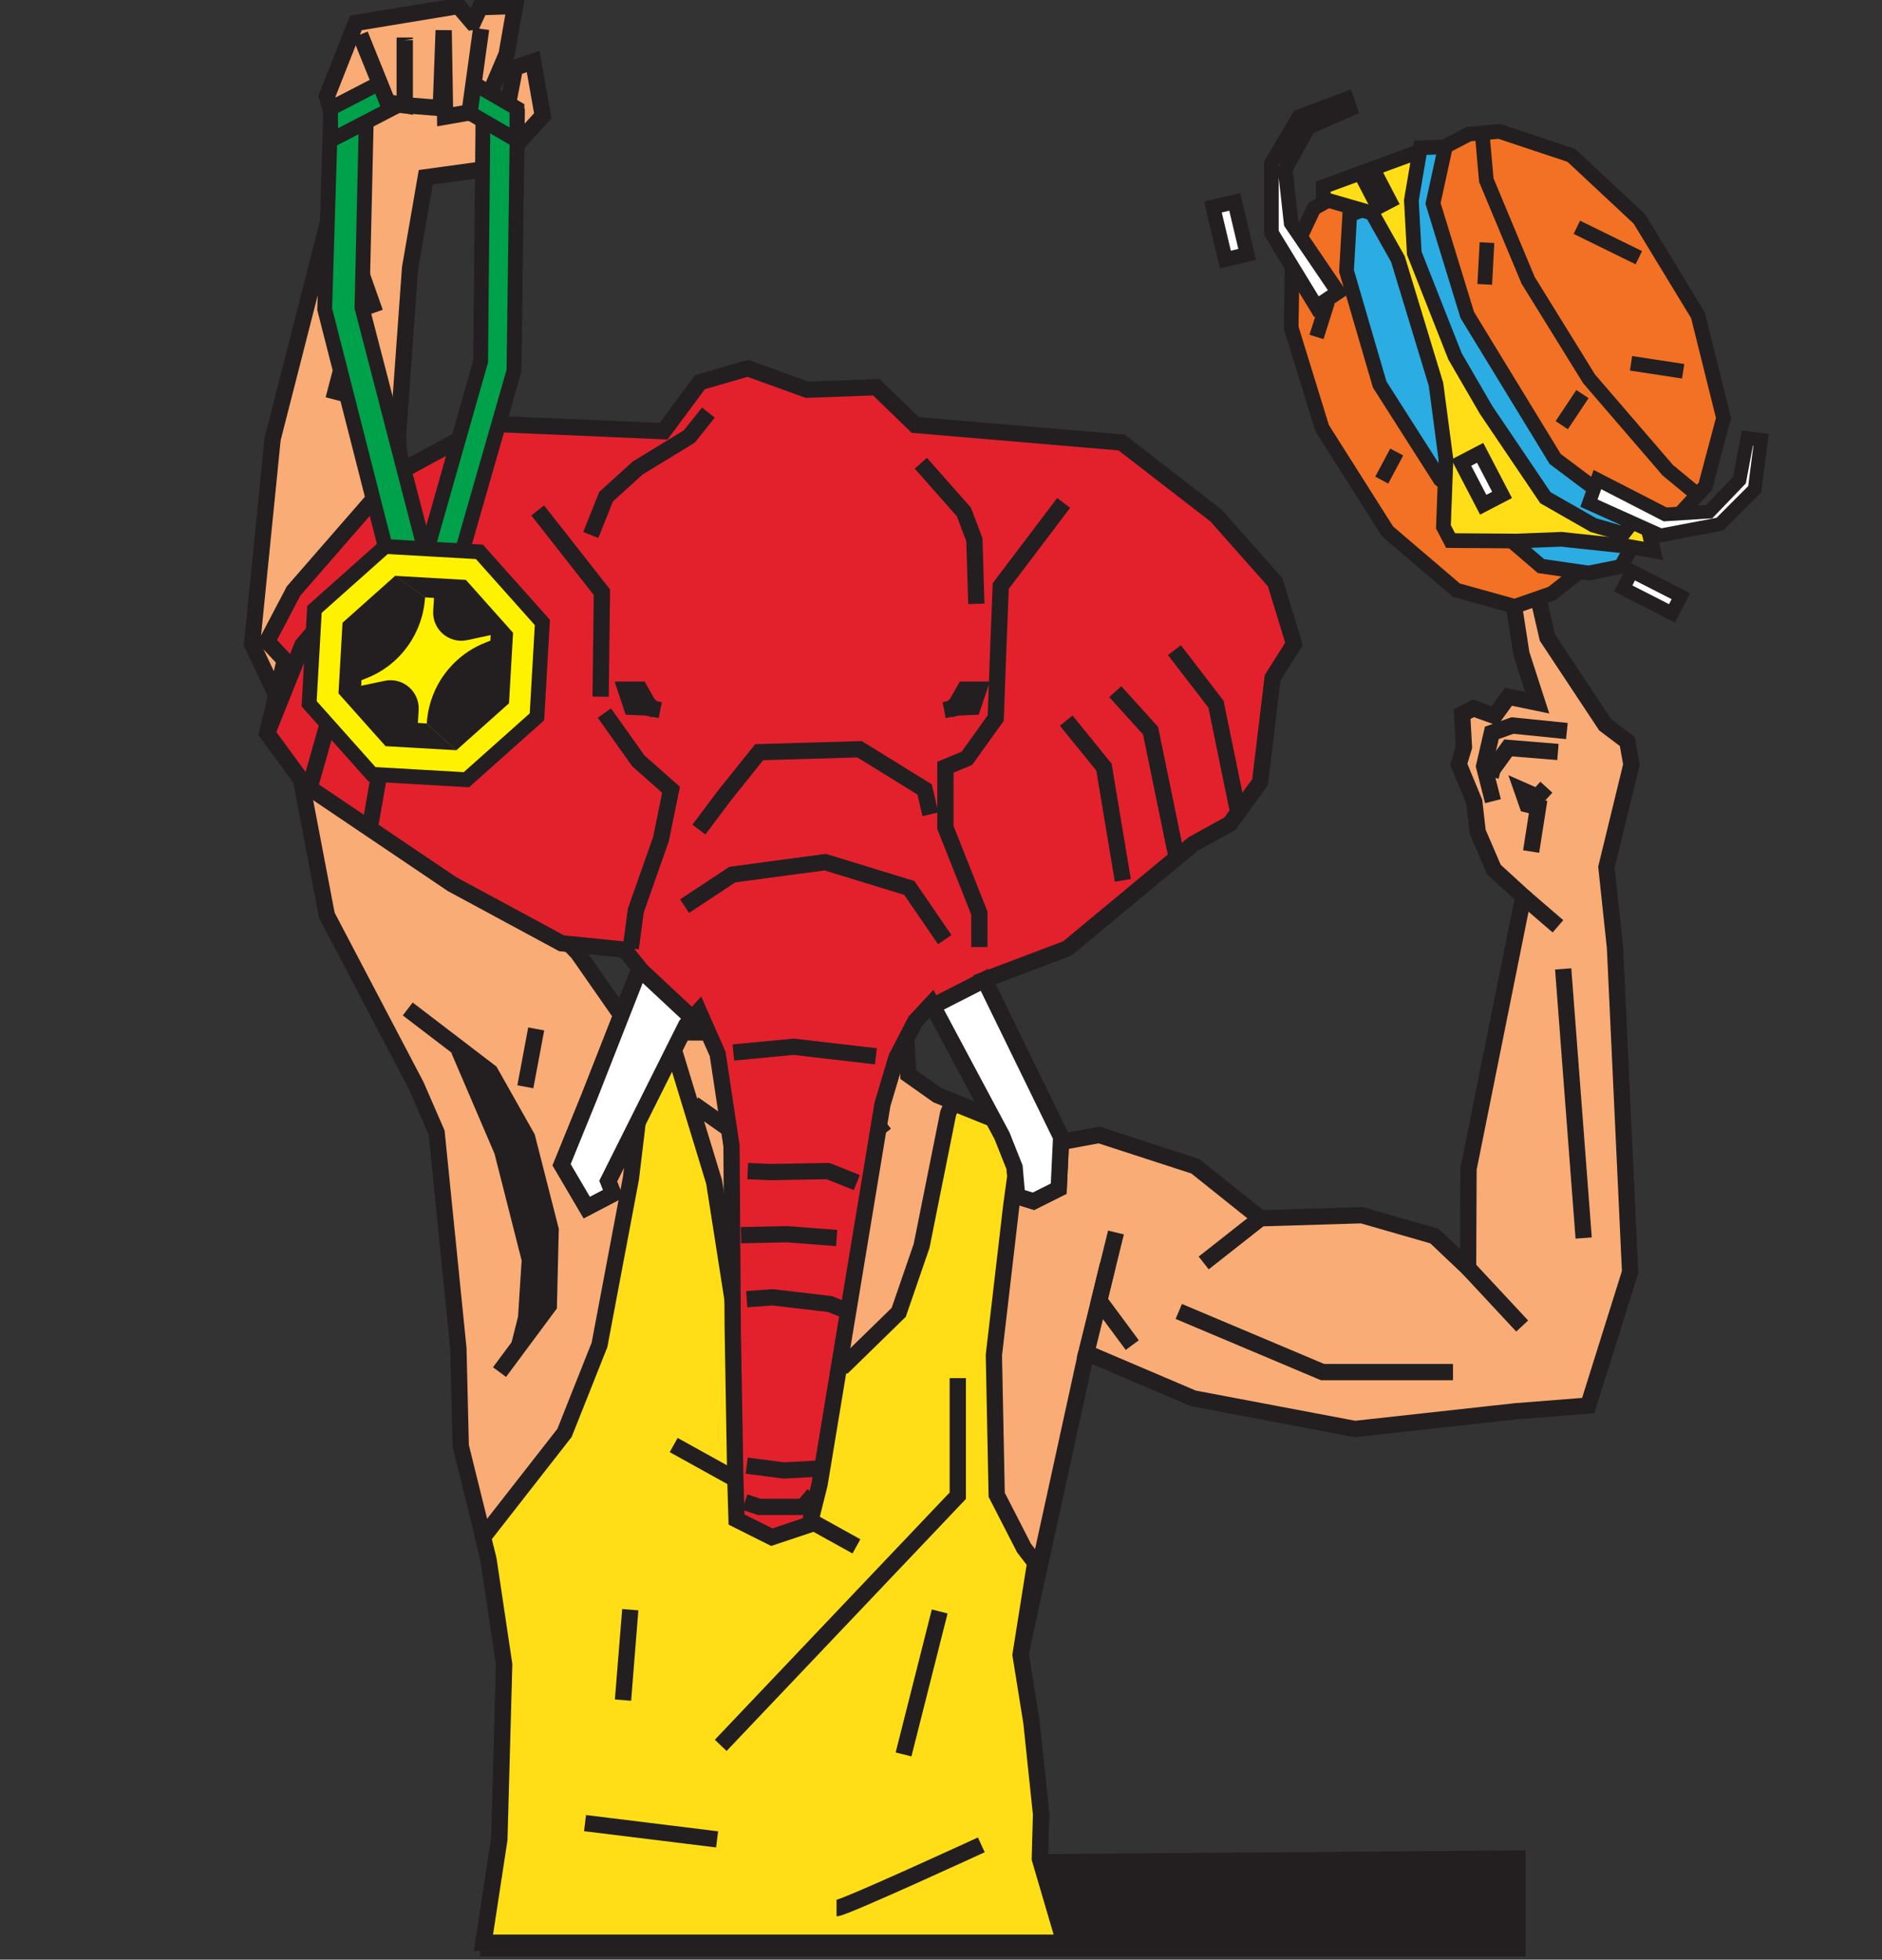
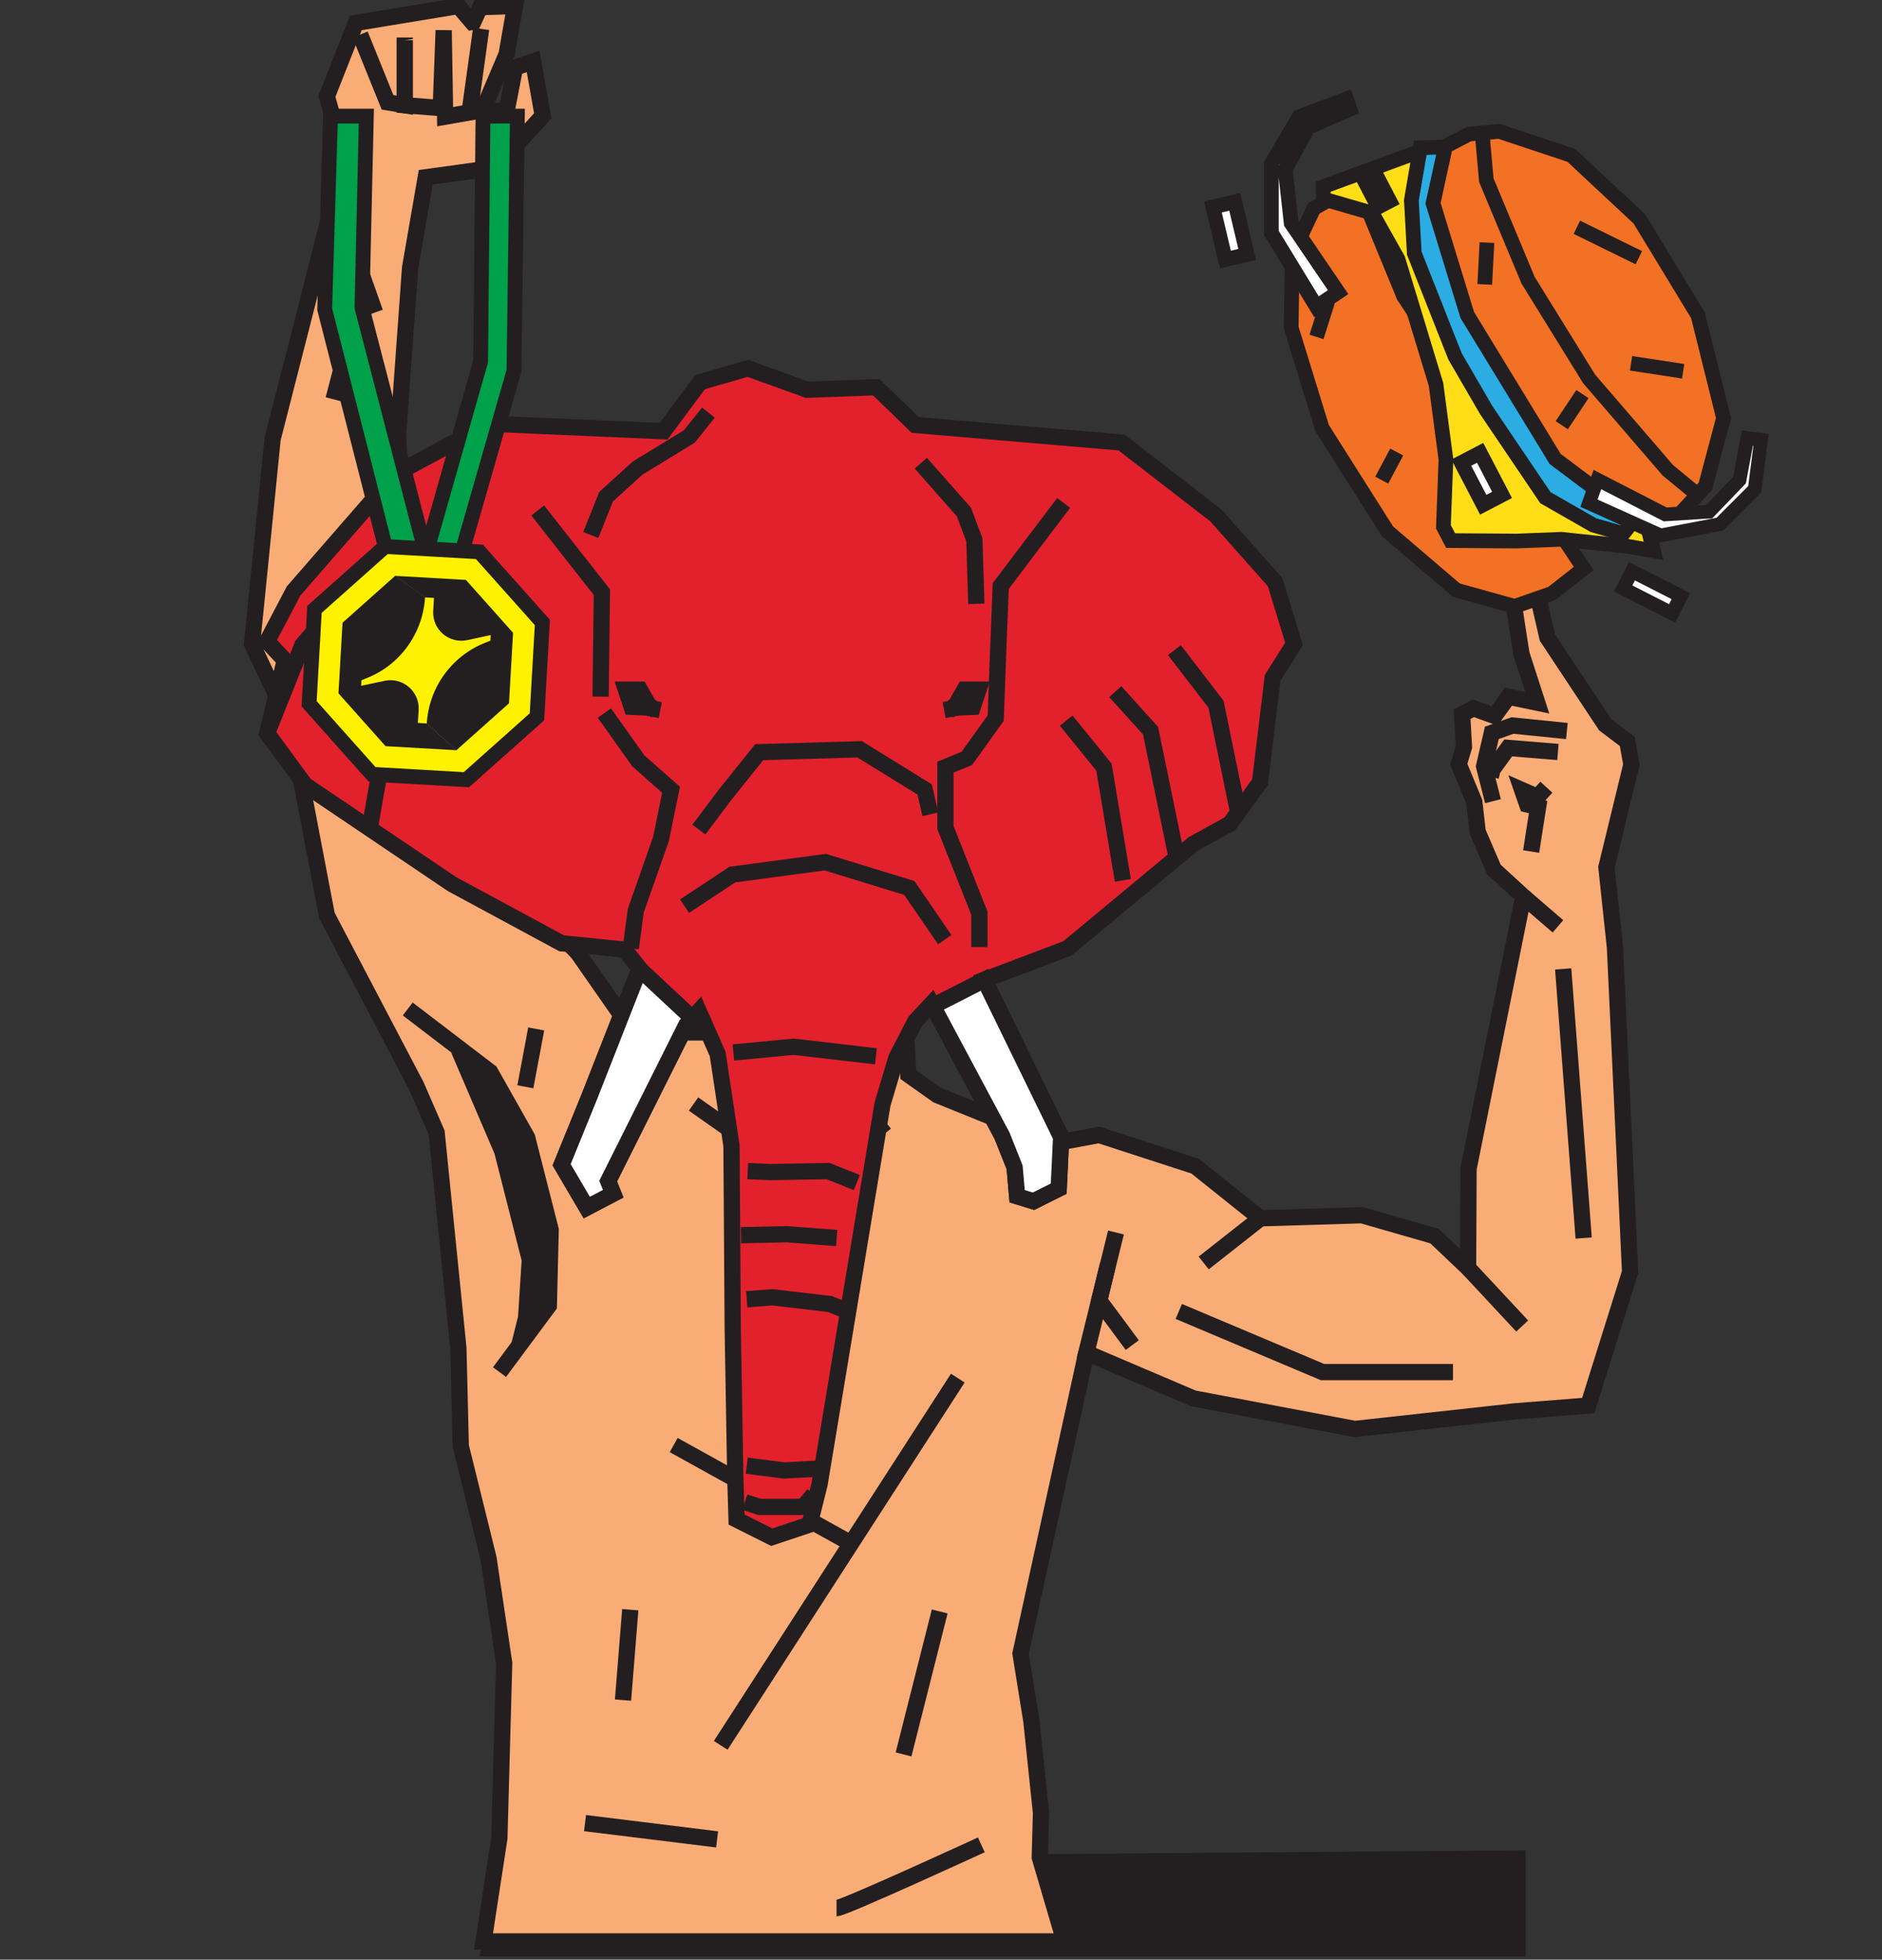
<svg xmlns="http://www.w3.org/2000/svg" width="169" height="176" viewBox="0 0 169 176" fill="none">
  <rect x="0" y="0" width="169" height="176" fill="#333333" stroke="none" />
  <g clip-path="url(#clip0_2022_4251)">
    <path d="M44.497 166.903L43 176.176L137 175.989V166.176L44.497 166.903Z" fill="#231F20" />
    <path d="M102.039 107.996L94.887 102.691L84.167 98.354L81.566 96.514L81.024 86.549L63.695 82.974L62.5 92.726H56.866L51.883 85.575L45.171 78.643L41.376 68.89L36.935 60.552L35.741 39.105L36.826 24.047L38.233 15.921L44.519 15.056L48.74 10.396L47.875 5.524L46.249 6.066L45.494 9.964H43.325L45.494 4.872L46.249 0.541L43.112 0.644L42.46 2.058L41.163 0.541L31.953 2.058L29.352 8.66L30.759 13.643L29.462 19.929L24.479 39.427L22.633 57.841L26.105 65.205L29.352 82.212L37.368 97.489L39.207 101.717L41.163 121.105L41.376 129.876L43.867 139.951L45.274 149.374L44.842 165.083L43.421 174.362H95.587L93.371 166.82L93.48 162.812L92.616 154.576L91.641 148.509L97.55 121.496" fill="#FAAC76" />
    <path d="M102.039 107.996L94.887 102.691L84.167 98.354L81.566 96.514L81.024 86.549L63.695 82.974L62.5 92.726H56.866L51.883 85.575L45.171 78.643L41.376 68.89L36.935 60.552L35.741 39.105L36.826 24.047L38.233 15.921L44.519 15.056L48.74 10.396L47.875 5.524L46.249 6.066L45.494 9.964H43.325L45.494 4.872L46.249 0.541L43.112 0.644L42.46 2.058L41.163 0.541L31.953 2.058L29.352 8.66L30.759 13.643L29.462 19.929L24.479 39.427L22.633 57.841L26.105 65.205L29.352 82.212L37.368 97.489L39.207 101.717L41.163 121.105L41.376 129.876L43.867 139.951L45.274 149.374L44.842 165.083L43.421 174.362H95.587L93.371 166.82L93.48 162.812L92.616 154.576L91.641 148.509L97.55 121.496" stroke="#231F20" stroke-width="1.46" stroke-miterlimit="10" />
    <path d="M92.258 103.129L98.695 101.935L107.336 104.742L113.176 109.416L122.298 109.141L128.811 111.015L131.83 113.877L131.872 104.975L136.792 80.515L134.15 78.093L132.695 74.709L132.386 72.005L130.993 68.635L131.46 67.091L131.295 64.147L132.304 63.612L134.205 64.298L135.454 62.575L138.041 63.111L136.621 58.718L135.557 51.876L137.671 51.697L138.954 57.256L144.143 65.094L146.126 66.59L146.497 68.663L144.253 77.887L145.021 85.086L146.38 114.247L142.619 126.237L136.072 126.752L121.666 128.337L107.164 125.592L97.549 121.495L100.212 110.692" fill="#FAAC76" />
    <path d="M92.258 103.129L98.695 101.935L107.336 104.742L113.176 109.416L122.298 109.141L128.811 111.015L131.83 113.877L131.872 104.975L136.792 80.515L134.15 78.093L132.695 74.709L132.386 72.005L130.993 68.635L131.46 67.091L131.295 64.147L132.304 63.612L134.205 64.298L135.454 62.575L138.041 63.111L136.621 58.718L135.557 51.876L137.671 51.697L138.954 57.256L144.143 65.094L146.126 66.59L146.497 68.663L144.253 77.887L145.021 85.086L146.38 114.247L142.619 126.237L136.072 126.752L121.666 128.337L107.164 125.592L97.549 121.495L100.212 110.692" stroke="#231F20" stroke-width="1.46" stroke-miterlimit="10" />
    <path d="M140.702 65.654L135.816 65.16L133.963 65.819L133.27 68.825L134.066 71.955" stroke="#231F20" stroke-width="1.46" stroke-miterlimit="10" />
    <path d="M139.9 67.536L135.432 67.172L134.025 69.114L133.867 69.766" stroke="#231F20" stroke-width="1.46" stroke-miterlimit="10" />
    <path d="M138.86 70.699L138.064 71.571L136.691 70.967L137.138 72.25L138.119 72.484L137.803 74.481L137.494 76.478" stroke="#231F20" stroke-width="1.46" stroke-miterlimit="10" />
-     <path d="M45.276 149.495L44.844 165.197L43.423 174.476H95.589L93.373 166.934L93.482 162.926L92.618 154.69L91.643 148.623L92.961 140.339L91.959 139.042L89.502 134.252L89.248 121.706L90.799 108.385L91.732 101.529L85.542 99.03L85.144 99.991L82.755 111.906L80.703 117.863L75.824 122.626H70.951L65.858 117.211L64.129 106.161L60.066 92.84H56.868L56.175 91.838L56.113 92.078L57.63 97.713L56.655 105.839L53.834 120.786L50.691 128.693L43.375 138.061L43.869 140.072L45.276 149.495Z" fill="#FFDE17" stroke="#231F20" stroke-width="1.46" stroke-miterlimit="10" />
    <path d="M26.539 62.996L29.785 61.047" stroke="#231F20" stroke-width="1.46" stroke-miterlimit="10" />
    <path d="M35.474 50.162L34.012 59.098L35.961 60.724" stroke="#231F20" stroke-width="1.46" stroke-miterlimit="10" />
    <path d="M33.683 28.062L32.708 25.303L29.949 35.865" stroke="#231F20" stroke-width="1.46" stroke-miterlimit="10" />
    <path d="M36.613 90.617L44.019 96.279L47.333 102.154L49.447 110.445L49.282 117.267L44.856 123.231" stroke="#231F20" stroke-width="1.46" stroke-miterlimit="10" />
    <path d="M40.508 94.516L44.406 103.616L46.842 113.204L46.52 118.241L45.703 121.494L49.279 117.267L49.444 110.445L47.494 101.509L43.919 96.472L40.508 94.516Z" fill="#231F20" />
    <path d="M48.15 92.41L47.176 97.606" stroke="#231F20" stroke-width="1.46" stroke-miterlimit="10" />
    <path d="M62.277 99.154L71.872 105.894L69.367 120.8" stroke="#231F20" stroke-width="1.46" stroke-miterlimit="10" />
    <path d="M79.55 100.795L73.984 105.242L73.188 116.8" stroke="#231F20" stroke-width="1.46" stroke-miterlimit="10" />
    <path d="M52.535 163.736L64.395 165.198" stroke="#231F20" stroke-width="1.46" stroke-miterlimit="10" />
    <path d="M56.597 144.57L55.945 152.689" stroke="#231F20" stroke-width="1.46" stroke-miterlimit="10" />
    <path d="M84.383 144.727L81.137 157.567" stroke="#231F20" stroke-width="1.46" stroke-miterlimit="10" />
    <path d="M75.121 171.377C75.773 171.377 88.12 165.688 88.12 165.688" stroke="#231F20" stroke-width="1.46" stroke-miterlimit="10" />
    <path d="M60.496 129.781L76.906 138.882" stroke="#231F20" stroke-width="1.46" stroke-miterlimit="10" />
-     <path d="M86.008 123.77V134.332L64.719 156.753" stroke="#231F20" stroke-width="1.46" stroke-miterlimit="10" />
+     <path d="M86.008 123.77L64.719 156.753" stroke="#231F20" stroke-width="1.46" stroke-miterlimit="10" />
    <path d="M59.587 38.728L43.877 38.049L35.511 42.572L26.363 53.079L23.988 57.602L25.574 59.297L23.988 65.851L27.379 70.484L40.597 79.406L50.432 84.718L56.08 85.287L57.439 86.983L52.916 98.506L50.432 104.607L52.69 108.45L55.064 107.208L54.611 106.076L61.618 92.061L62.751 90.819L64.446 94.662L65.688 102.912L65.798 119.301L66.025 132.519L66.141 136.472L69.305 138.058L72.689 136.925L73.595 133.308L79.243 99.185L80.492 95.006L82.187 91.725L83.656 90.147L89.984 102.006L91.109 104.834L91.336 107.435L92.804 107.888L95.069 106.755L95.289 102.123L88.398 87.998L95.858 85.171L107.155 75.789L110.436 73.984L113.147 70.257L114.279 60.876L116.201 57.828L114.505 52.29L109.193 46.298L100.718 39.744L82.187 38.166L78.68 34.775L72.469 35.002L67.157 33.08L62.861 34.322L59.587 38.728Z" fill="#E3212D" stroke="#231F20" stroke-width="1.46" stroke-miterlimit="10" />
    <path d="M95.516 45.168L89.867 52.628L89.641 58.276L89.414 64.494L86.82 68.111L84.898 68.9V74.322L87.946 82.009V85.063" stroke="#231F20" stroke-width="1.46" stroke-miterlimit="10" />
    <path d="M95.742 64.719L99.133 68.898L100.828 79.069" stroke="#231F20" stroke-width="1.46" stroke-miterlimit="10" />
    <path d="M100.148 62.117L103.319 65.624L105.687 77.147" stroke="#231F20" stroke-width="1.46" stroke-miterlimit="10" />
    <path d="M105.461 58.389L109.194 63.248L111.116 72.623" stroke="#231F20" stroke-width="1.46" stroke-miterlimit="10" />
    <path d="M38.902 58.049L35.738 59.861L33.254 74.095" stroke="#231F20" stroke-width="1.46" stroke-miterlimit="10" />
-     <path d="M34.496 55.455L31.332 58.276L27.715 71.048" stroke="#231F20" stroke-width="1.46" stroke-miterlimit="10" />
    <path d="M31.675 52.627L27.152 57.939L23.988 65.852" stroke="#231F20" stroke-width="1.46" stroke-miterlimit="10" />
    <path d="M48.285 45.844L54.05 53.187L53.934 62.569" stroke="#231F20" stroke-width="1.46" stroke-miterlimit="10" />
    <path d="M54.273 64.039L57.321 68.335L60.258 70.93L59.359 75.343L57.094 81.78L56.641 85.171" stroke="#231F20" stroke-width="1.46" stroke-miterlimit="10" />
    <path d="M83.766 90.359L89.984 102.006L91.109 104.833L91.336 107.434L92.804 107.887L95.069 106.755L95.289 102.122L88.398 87.998L83.766 90.359Z" fill="white" stroke="#231F20" stroke-width="1.46" stroke-miterlimit="10" />
    <path d="M85.124 63.882L85.866 63.257L86.614 61.94H87.87L87.355 63.484L86.037 63.539L84.781 63.772" fill="white" />
    <path d="M85.124 63.882L85.866 63.257L86.614 61.94H87.87L87.355 63.484L86.037 63.539L84.781 63.772" stroke="#231F20" stroke-width="1.46" stroke-miterlimit="10" />
    <path d="M58.948 63.882L58.207 63.257L57.459 61.94H56.203L56.718 63.484L58.036 63.539L59.291 63.772" fill="white" />
    <path d="M58.948 63.882L58.207 63.257L57.459 61.94H56.203L56.718 63.484L58.036 63.539L59.291 63.772" stroke="#231F20" stroke-width="1.46" stroke-miterlimit="10" />
    <path d="M53.051 48.049L54.423 44.611L57.258 42.037L61.897 39.203L63.613 37.055" stroke="#231F20" stroke-width="1.46" stroke-miterlimit="10" />
    <path d="M82.688 41.602L86.558 45.987L87.499 48.478L87.67 54.23" stroke="#231F20" stroke-width="1.46" stroke-miterlimit="10" />
    <path d="M62.758 74.506L65.078 71.418L68.173 67.554L77.191 67.293L83.031 70.903L83.546 73.133" stroke="#231F20" stroke-width="1.46" stroke-miterlimit="10" />
    <path d="M61.473 81.383L65.762 78.548L74.101 77.43L81.657 79.749L84.835 84.389" stroke="#231F20" stroke-width="1.46" stroke-miterlimit="10" />
    <path d="M65.856 94.525L71.264 94.01L78.655 94.868" stroke="#231F20" stroke-width="1.46" stroke-miterlimit="10" />
    <path d="M67.144 105.178L69.204 105.267L74.358 105.178L76.938 106.207" stroke="#231F20" stroke-width="1.46" stroke-miterlimit="10" />
    <path d="M66.539 110.935L70.664 110.846L75.132 111.189" stroke="#231F20" stroke-width="1.46" stroke-miterlimit="10" />
    <path d="M67.055 116.685L69.374 116.514L74.529 117.118L76.244 117.804" stroke="#231F20" stroke-width="1.46" stroke-miterlimit="10" />
    <path d="M67.055 131.633L70.404 132.065L73.499 131.894" stroke="#231F20" stroke-width="1.46" stroke-miterlimit="10" />
    <path d="M66.883 134.901L68.173 135.334H72.126L73.066 134.215" stroke="#231F20" stroke-width="1.46" stroke-miterlimit="10" />
    <path d="M62.176 91.453L57.427 87.019L52.918 98.508L50.434 104.61L52.691 108.453L55.066 107.211L54.613 106.078L61.62 92.064L62.176 91.453Z" fill="white" stroke="#231F20" stroke-width="1.46" stroke-miterlimit="10" />
    <path d="M38.524 50.833L35.306 51.889L29.156 27.766L29.685 10.43H32.897L32.505 27.622L38.524 50.833Z" fill="#00A14B" stroke="#231F20" stroke-width="1.33" stroke-miterlimit="10" />
    <path d="M43.372 10.43H46.46L46.152 33.311L38.561 59.775L35.473 59.494L43.159 32.46L43.372 10.43Z" fill="#00A14B" stroke="#231F20" stroke-width="1.33" stroke-miterlimit="10" />
    <path d="M43.049 49.562L34.58 49.082L28.238 54.73L27.758 63.206L33.406 69.541L41.882 70.028L48.217 64.38L48.704 55.904L43.049 49.562Z" fill="#FFF200" stroke="#231F20" stroke-width="1.33" stroke-miterlimit="10" />
    <path d="M38.321 64.976L37.525 64.928L37.594 63.768C37.69 62.101 36.166 60.797 34.533 61.147C34.533 61.147 33.723 61.318 33.099 61.449C32.879 61.497 32.687 61.538 32.55 61.565C32.536 61.565 32.515 61.572 32.502 61.579C32.481 61.579 32.453 61.593 32.433 61.593L32.46 61.092C32.577 61.044 32.728 60.982 32.906 60.913C34.416 60.323 35.686 59.314 36.599 58.045C37.511 56.782 38.074 55.258 38.17 53.639L35.501 51.703L30.758 55.931L30.395 62.272L34.622 67.015L40.964 67.378L38.321 64.963V64.976Z" fill="#231F20" />
    <path d="M46.072 56.825L45.708 63.166L40.966 67.394L38.324 64.978C38.516 61.739 40.568 58.904 43.588 57.717C43.766 57.648 43.917 57.587 44.034 57.539L44.061 57.038L43.238 57.216L41.961 57.491C40.328 57.841 38.804 56.544 38.9 54.869L38.969 53.702L38.166 53.654L35.496 51.719L41.838 52.083L46.065 56.825H46.072Z" fill="#231F20" />
-     <path d="M46.42 12.606L38.527 8.028L29.688 12.606V9.737L38.527 5.166L46.42 9.737V12.606Z" fill="#00A14B" stroke="#231F20" stroke-width="1.33" stroke-miterlimit="10" />
-     <path d="M32.34 3.107L34.797 9.188L36.348 9.449V3.368" fill="#FAAC76" />
    <path d="M32.34 3.107L34.797 9.188L36.348 9.449V3.368" stroke="#231F20" stroke-width="1.46" stroke-miterlimit="10" />
    <path d="M43.204 2.594L42.167 10.095L39.971 10.479L39.841 2.724L39.58 9.704L36.348 9.45V3.603" fill="#FAAC76" />
    <path d="M43.204 2.594L42.167 10.095L39.971 10.479L39.841 2.724L39.58 9.704L36.348 9.45V3.603" stroke="#231F20" stroke-width="1.46" stroke-miterlimit="10" />
    <path d="M121.896 16.5L117.984 18.71L116.048 22.807L115.945 29.43L118.725 38.448L124.593 47.72L130.77 52.998L136.013 54.46L139.362 53.293L142.21 51.056L126.048 26.609L121.896 16.5Z" fill="#F37124" stroke="#231F20" stroke-width="1.32" stroke-miterlimit="10" />
-     <path d="M123.7 18.295L121.202 19.304L120.914 24.334L123.893 34.533L129.321 43.05L138.374 50.84L142.656 51.464L145.553 50.881L146.603 49L126.803 20.34L123.7 18.295Z" fill="#2BACE2" stroke="#231F20" stroke-width="1.32" stroke-miterlimit="10" />
    <path d="M127.524 13.576L118.828 16.761V17.866L123.207 19.135L125.533 23.274L128.951 34.522L129.843 41.269L129.617 47.315L130.262 48.55L136.212 48.592L140.207 48.434L146.239 49.079L148.483 49.477L147.866 46.951L136.686 27.707L130.914 13.727L127.524 13.576Z" fill="#FFDE17" stroke="#231F20" stroke-width="1.32" stroke-miterlimit="10" />
    <path d="M130.238 14.887L130.197 14.667L130.362 13.164L127.541 13.274L126.738 17.989L126.999 22.738L130.657 32.003L133.457 36.828L138.776 44.7L143.086 47.164L145.756 47.932L147.156 46.155L130.238 14.887Z" fill="#2BACE2" stroke="#231F20" stroke-width="1.32" stroke-miterlimit="10" />
    <path d="M134.627 11.797L131.902 12.044L129.802 13.142L128.684 18.262L131.758 28.289L139.651 41.219L147.475 47.094L150.762 46.256L153.137 43.676L154.77 37.54L152.478 28.323L147.214 19.662L141.099 13.952L134.627 11.797Z" fill="#F37124" stroke="#231F20" stroke-width="1.32" stroke-miterlimit="10" />
    <path d="M133.062 11.592L133.467 16.176L137.222 25.174L142.698 34.027L149.767 42.235L152.313 44.336" stroke="#231F20" stroke-width="1.32" stroke-miterlimit="10" />
    <path d="M147.164 23.144L141.598 20.412" stroke="#231F20" stroke-width="1.32" stroke-miterlimit="10" />
    <path d="M146.465 32.629L151.145 33.343" stroke="#231F20" stroke-width="1.32" stroke-miterlimit="10" />
    <path d="M133.527 21.789L133.328 25.543" stroke="#231F20" stroke-width="1.32" stroke-miterlimit="10" />
    <path d="M142.102 35.393L140.242 38.186" stroke="#231F20" stroke-width="1.32" stroke-miterlimit="10" />
    <path d="M134.882 44.45L132.914 40.67L131.222 41.551L133.19 45.331L134.882 44.45Z" fill="white" stroke="#231F20" stroke-width="1.32" stroke-miterlimit="10" />
    <path d="M124.794 18.055L123.57 15.705L122.529 16.247L123.753 18.597L124.794 18.055Z" fill="white" stroke="#231F20" stroke-width="1.32" stroke-miterlimit="10" />
    <path d="M119.221 27.09L118.219 30.261" stroke="#231F20" stroke-width="1.32" stroke-miterlimit="10" />
    <path d="M125.423 40.596L124.078 43.121" stroke="#231F20" stroke-width="1.32" stroke-miterlimit="10" />
    <path d="M120.914 8.889L116.659 10.481L114.168 14.688V20.913L118.217 27.549L120.159 26.238L115.946 20.041L115.41 15.203L117.476 11.435L121.223 9.801L120.914 8.889Z" fill="white" stroke="#231F20" stroke-width="1.32" stroke-miterlimit="10" />
    <path d="M158.139 39.502L157.57 43.942L154.44 47.072L149.121 48.087L142.684 45.191L143.445 43.07L149.533 46.2L153.479 45.953L156.204 43.118L156.911 39.344L158.139 39.502Z" fill="white" stroke="#231F20" stroke-width="1.23" stroke-miterlimit="10" />
    <path d="M110.875 18.126L108.918 18.59L110.038 23.311L111.994 22.847L110.875 18.126Z" fill="white" stroke="#231F20" stroke-width="1.32" stroke-miterlimit="10" />
    <path d="M150.936 53.542L146.547 51.303L145.758 52.849L150.147 55.089L150.936 53.542Z" fill="white" stroke="#231F20" stroke-width="1.23" stroke-miterlimit="10" />
    <path d="M105.852 117.783L118.768 123.232H130.476" stroke="#231F20" stroke-width="1.46" stroke-miterlimit="10" />
    <path d="M131.832 113.877L136.691 119.093" stroke="#231F20" stroke-width="1.46" stroke-miterlimit="10" />
    <path d="M140.371 87.018L142.21 111.189" stroke="#231F20" stroke-width="1.46" stroke-miterlimit="10" />
    <path d="M108.09 113.428L113.182 109.42" stroke="#231F20" stroke-width="1.46" stroke-miterlimit="10" />
    <path d="M136.793 80.518L139.902 83.194" stroke="#231F20" stroke-width="1.46" stroke-miterlimit="10" />
    <path d="M99.487 113.578L98.711 116.804L101.676 120.805" stroke="#231F20" stroke-width="1.46" stroke-miterlimit="10" />
  </g>
  <defs>
    <clipPath id="clip0_2022_4251">
      <rect width="181" height="175.709" fill="white" />
    </clipPath>
  </defs>
</svg>